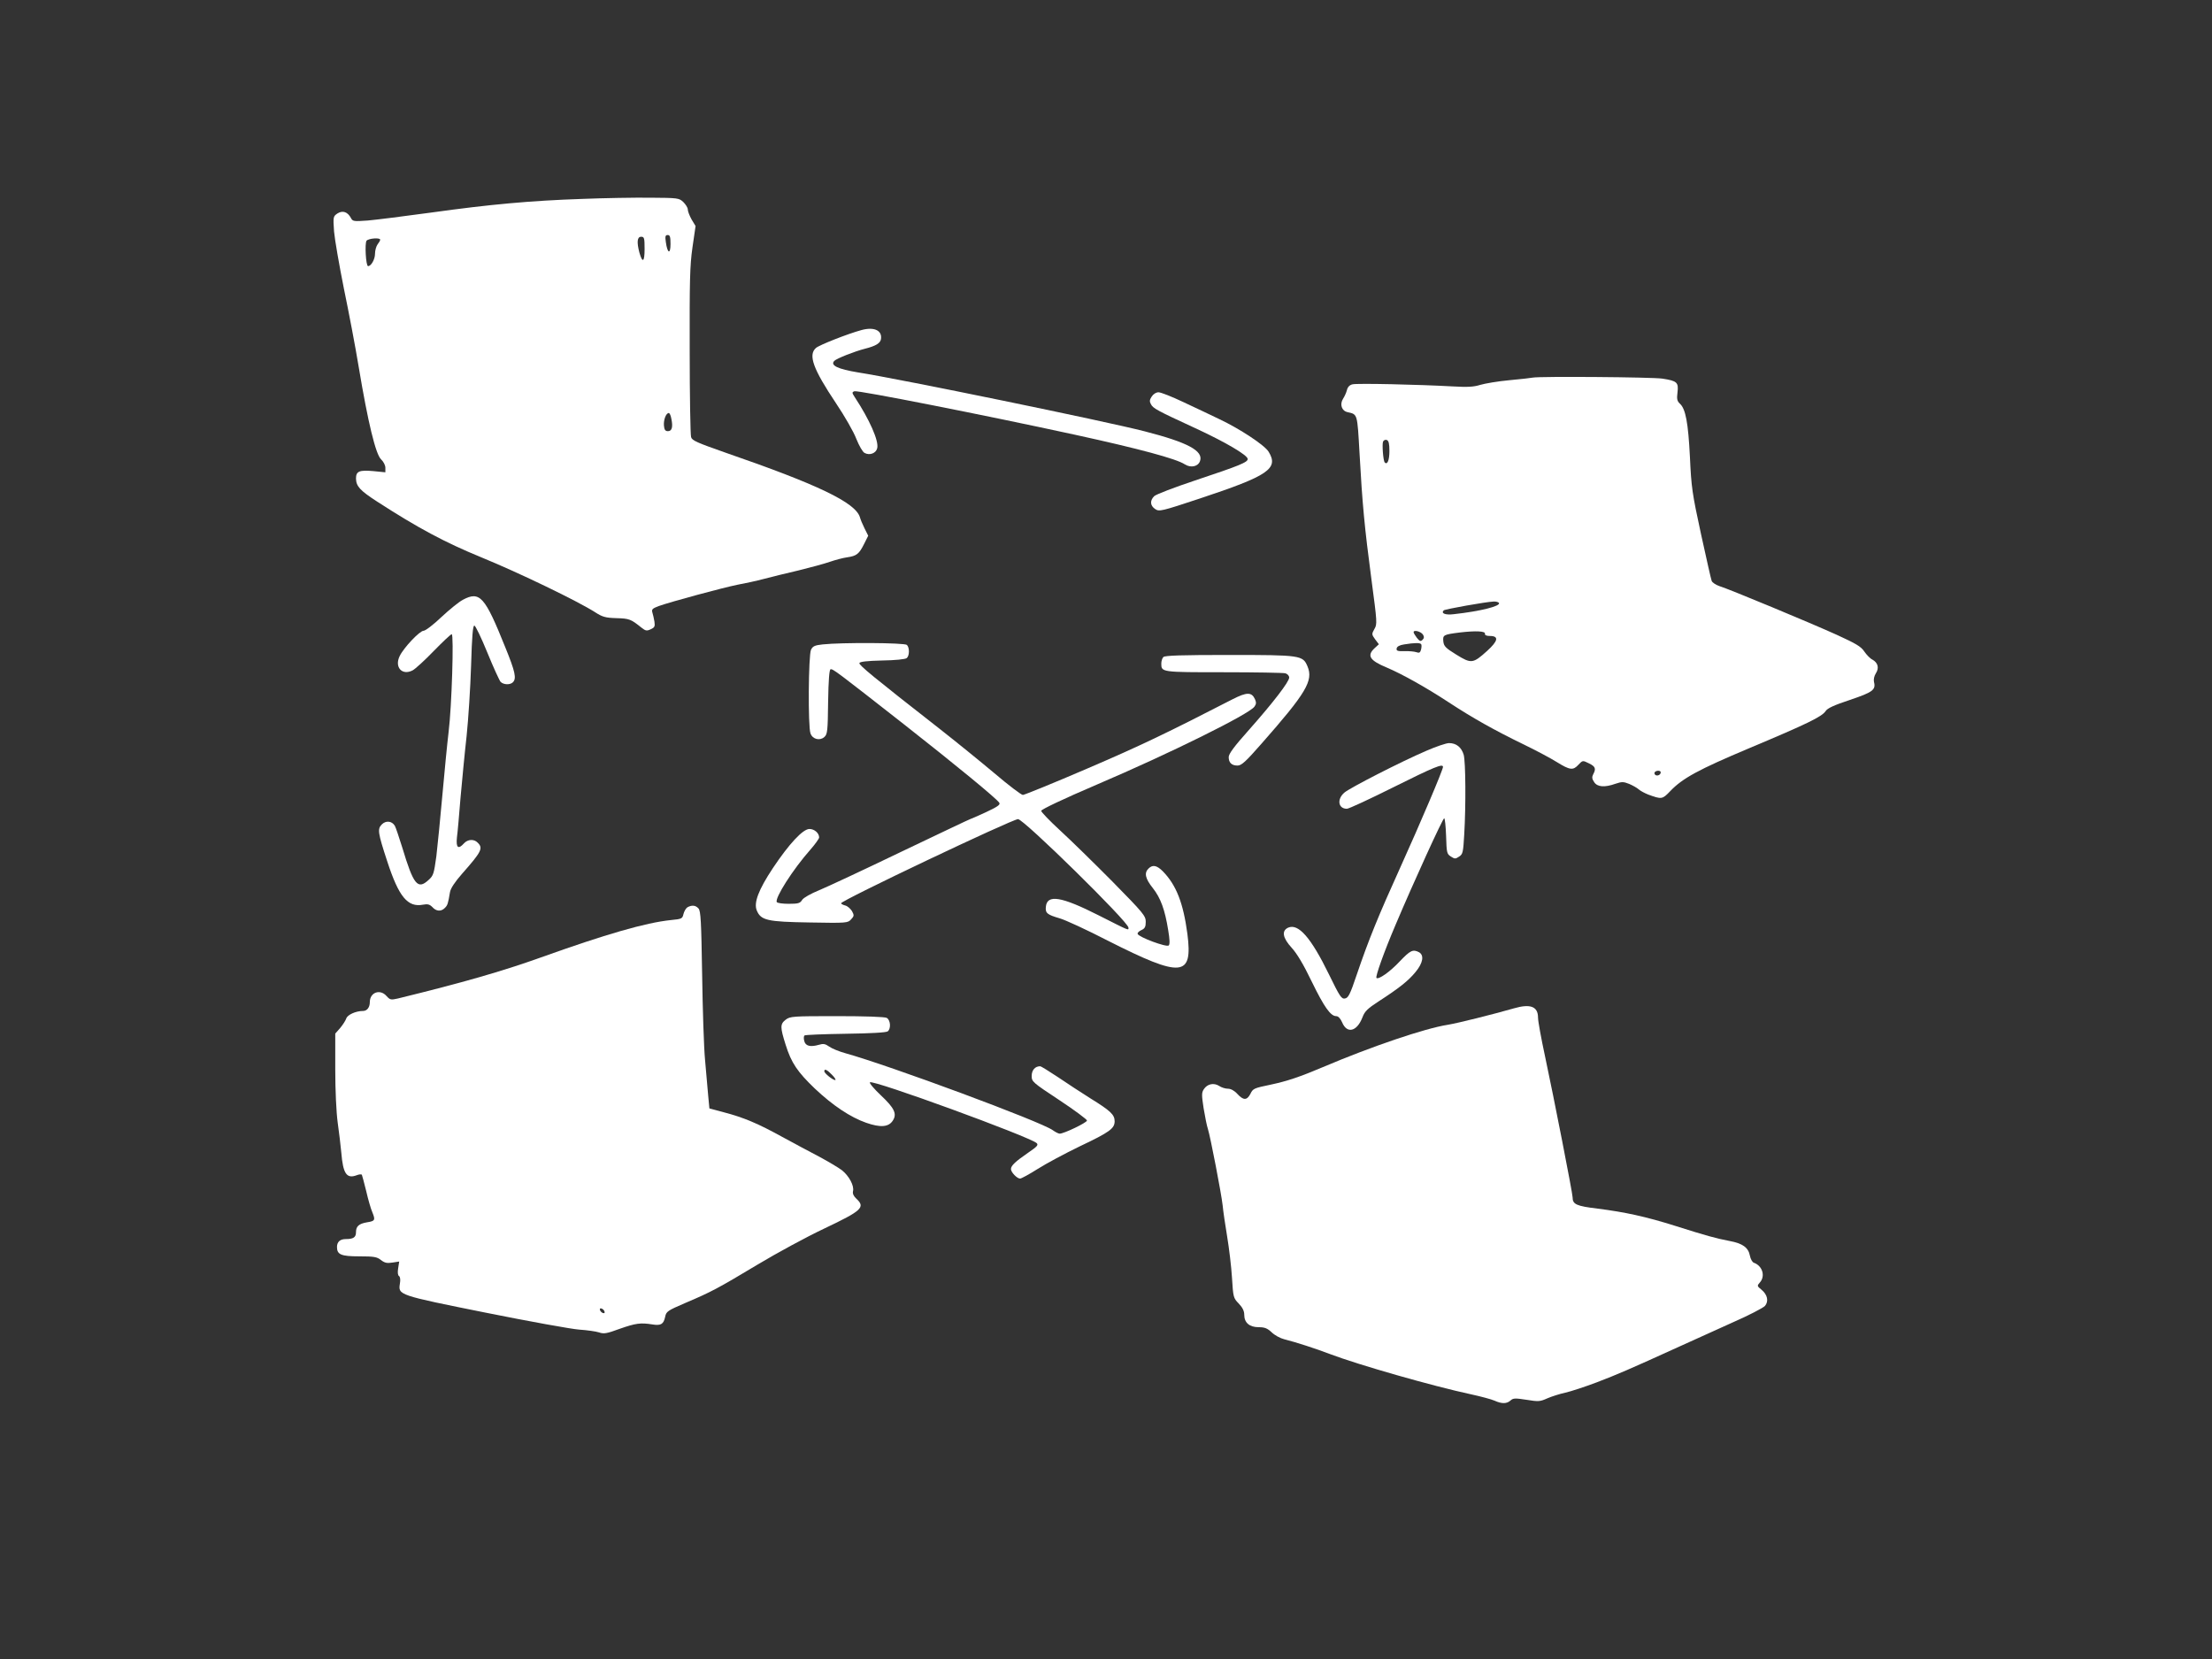
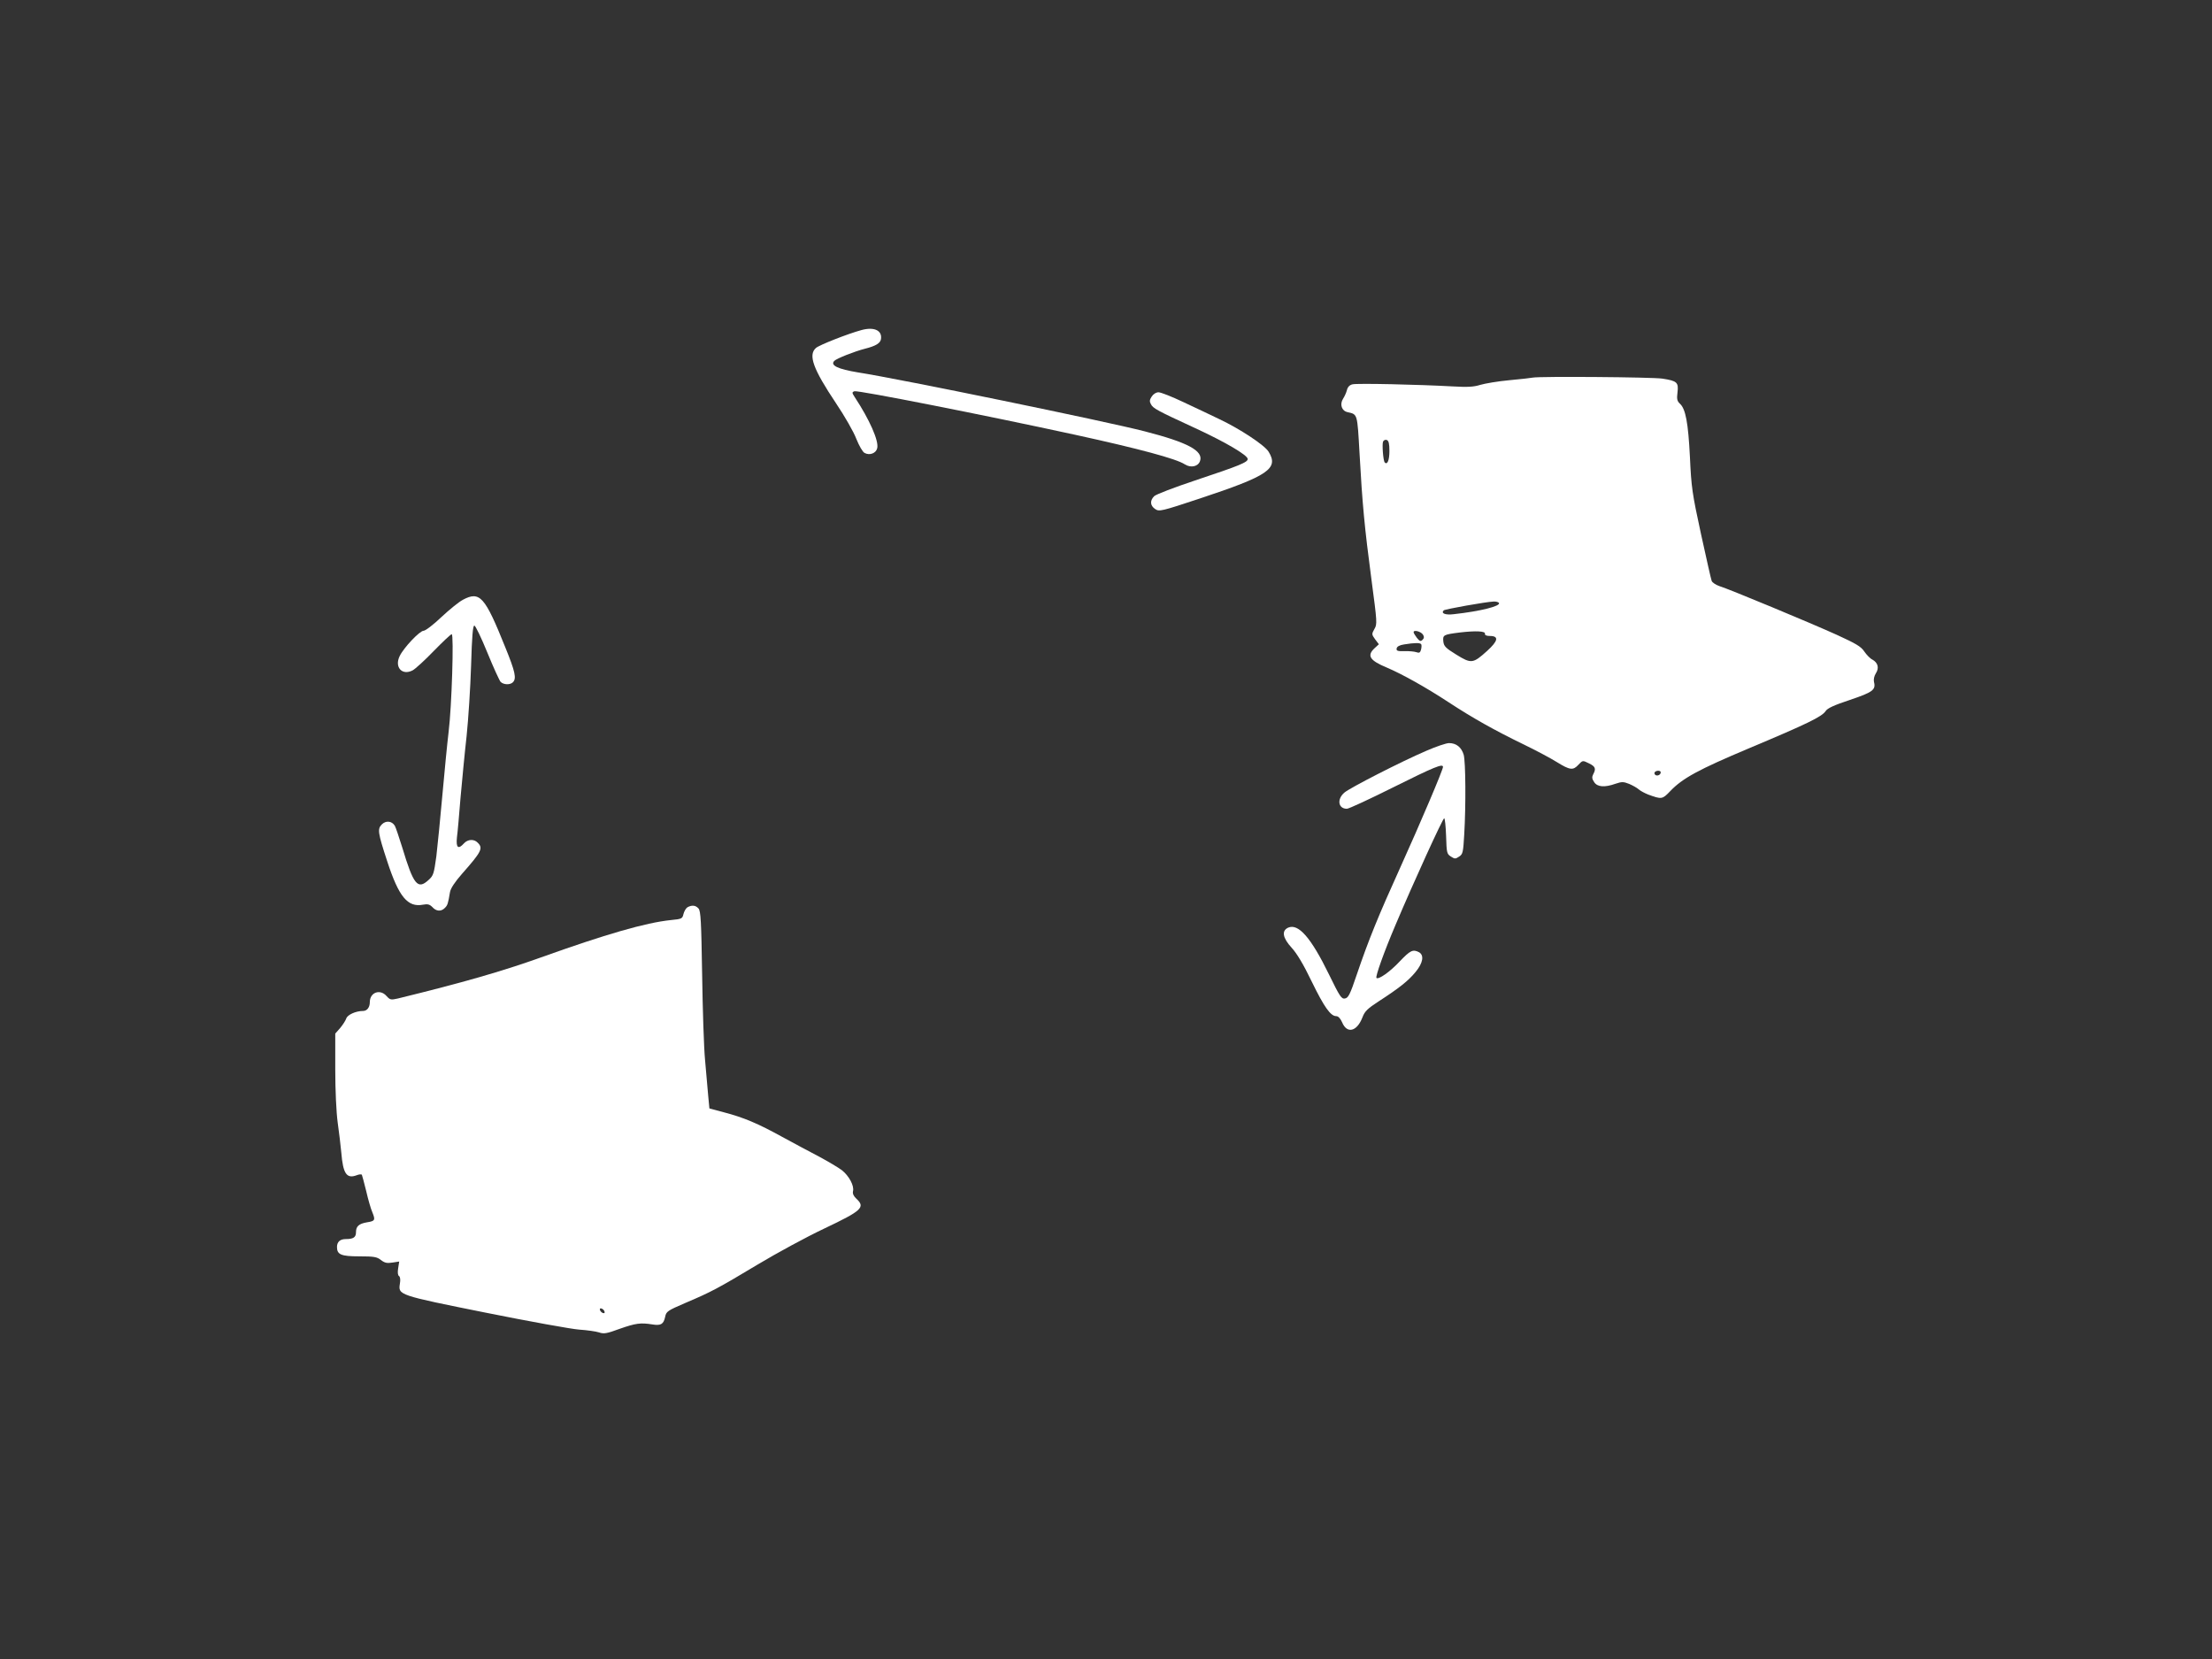
<svg xmlns="http://www.w3.org/2000/svg" version="1.0" width="1280pt" height="960pt" viewBox="0 0 1280 960" preserveAspectRatio="xMidYMid meet">
  <rect x="0" y="0" width="1280" height="960" fill="#333333" stroke="none" />
  <g transform="translate(0,960) scale(0.1,-0.1)" fill="#ffffff" stroke="none">
-     <path d="M3370 8449 c-300 -10 -537 -32 -875 -79 -154 -21 -319 -42 -366 -46 -82 -6 -88 -5 -98 14 -19 36 -48 46 -78 27 -25 -17 -26 -19 -20 -104 4 -47 30 -196 57 -331 28 -135 67 -339 86 -455 53 -318 98 -504 129 -533 14 -13 25 -34 25 -49 l0 -26 -71 7 c-80 7 -99 -1 -99 -43 1 -45 23 -69 120 -132 238 -154 393 -237 605 -324 220 -90 561 -255 659 -318 42 -27 59 -32 123 -34 75 -2 84 -6 145 -55 24 -19 31 -20 54 -9 22 10 25 16 21 44 -3 17 -8 41 -12 53 -5 18 0 23 37 37 70 25 370 106 454 123 44 8 113 23 154 34 41 11 131 33 200 49 69 17 151 39 182 50 32 11 77 23 100 26 55 8 69 19 98 77 l24 48 -21 42 c-12 24 -24 53 -27 65 -26 85 -243 189 -776 373 -168 59 -196 71 -201 91 -4 13 -8 238 -8 499 -1 403 1 494 16 598 l18 124 -23 38 c-12 22 -22 47 -22 58 0 10 -12 29 -26 43 -25 23 -30 24 -192 25 -92 1 -268 -2 -392 -7z m510 -261 c0 -62 -18 -55 -27 11 -5 33 -3 41 11 41 13 0 16 -11 16 -52z m-150 -29 c0 -75 -12 -84 -30 -21 -16 61 -13 92 10 92 18 0 20 -7 20 -71z m-1530 54 c0 -5 -7 -17 -15 -27 -8 -11 -15 -35 -15 -55 0 -31 -22 -71 -40 -71 -13 0 -20 132 -9 147 12 14 79 19 79 6z m1685 -1037 c10 -48 3 -71 -20 -71 -15 0 -21 8 -23 32 -3 33 12 73 28 73 5 0 12 -15 15 -34z" />
    <path d="M4985 7690 c-78 -21 -246 -87 -264 -104 -45 -41 -16 -121 117 -320 49 -73 102 -165 117 -205 16 -40 37 -77 48 -82 29 -16 66 -2 73 27 11 42 -45 167 -130 296 -16 25 -17 28 -2 34 19 7 755 -138 1278 -252 371 -81 586 -139 634 -171 35 -22 77 -13 88 19 21 59 -71 108 -320 172 -224 58 -1416 303 -1659 341 -116 19 -163 41 -137 67 14 14 118 55 177 70 63 16 90 32 93 57 7 49 -40 71 -113 51z" />
    <path d="M8870 7415 c-8 -2 -69 -9 -135 -15 -66 -6 -142 -19 -169 -27 -38 -12 -73 -14 -160 -9 -198 11 -554 19 -580 12 -17 -4 -28 -16 -32 -34 -4 -15 -14 -37 -22 -49 -21 -33 -8 -71 26 -78 58 -13 56 -7 69 -236 16 -292 29 -431 69 -732 33 -248 34 -259 17 -287 -16 -29 -16 -31 4 -59 l22 -29 -25 -23 c-46 -43 -28 -71 71 -112 87 -37 224 -113 355 -199 145 -95 267 -163 433 -244 73 -35 161 -82 196 -104 76 -47 94 -49 125 -15 24 25 24 26 60 8 38 -18 43 -31 25 -64 -8 -16 -7 -26 6 -45 18 -28 60 -32 124 -9 36 12 45 12 78 -1 21 -9 46 -23 56 -32 10 -9 35 -22 55 -30 77 -28 81 -28 126 19 72 76 165 126 457 249 336 141 422 183 443 215 11 17 48 34 141 65 131 44 151 58 139 104 -3 15 1 34 11 50 20 31 12 61 -20 79 -13 6 -34 28 -47 47 -19 29 -49 46 -158 96 -152 69 -626 266 -682 283 -20 7 -39 20 -43 29 -4 9 -31 132 -62 272 -51 235 -56 270 -64 445 -10 199 -25 279 -58 309 -16 15 -19 27 -14 65 7 58 -2 67 -87 80 -57 9 -708 14 -750 6z m-830 -425 c0 -53 -12 -82 -27 -66 -9 9 -16 103 -10 120 4 9 13 13 22 10 11 -5 15 -21 15 -64z m634 -879 c11 -18 -106 -48 -261 -65 -48 -6 -76 4 -59 22 7 7 248 50 288 51 15 1 29 -3 32 -8z m-440 -183 c8 -13 7 -21 -2 -30 -11 -11 -17 -9 -33 11 -10 13 -19 28 -19 33 0 15 42 4 54 -14z m359 5 c-2 -8 8 -13 27 -13 55 0 50 -28 -15 -87 -81 -73 -91 -75 -178 -21 -62 38 -72 49 -75 76 -4 38 1 40 95 52 93 11 149 8 146 -7z m-369 -61 c3 -5 2 -19 -1 -31 -5 -18 -10 -21 -27 -15 -11 4 -43 7 -69 6 -40 -1 -48 2 -45 16 2 11 17 19 43 23 62 10 93 10 99 1z m1386 -741 c0 -14 -18 -23 -30 -16 -6 4 -8 11 -5 16 8 12 35 12 35 0z" />
    <path d="M6665 7306 c-13 -19 -14 -29 -5 -45 12 -24 36 -37 253 -137 176 -81 307 -158 307 -180 0 -19 -43 -37 -304 -124 -120 -40 -227 -81 -237 -91 -26 -26 -24 -55 6 -75 23 -15 34 -13 257 61 398 132 459 173 399 271 -23 38 -167 133 -286 189 -49 24 -143 68 -209 99 -65 31 -129 56 -142 56 -14 0 -30 -10 -39 -24z" />
    <path d="M2678 6129 c-21 -11 -76 -55 -123 -99 -46 -44 -93 -80 -104 -80 -22 0 -115 -98 -138 -146 -32 -65 14 -115 75 -83 15 8 70 58 122 112 52 53 98 97 104 97 13 0 0 -421 -18 -565 -8 -66 -24 -230 -36 -365 -12 -135 -28 -294 -35 -355 -14 -101 -17 -112 -45 -137 -63 -58 -87 -29 -152 187 -19 61 -38 117 -43 126 -17 29 -52 32 -75 9 -27 -27 -24 -47 31 -215 67 -205 118 -267 207 -250 27 5 38 2 54 -14 22 -25 51 -27 72 -5 16 15 19 26 30 92 4 22 28 58 69 105 114 129 124 149 91 181 -21 22 -57 20 -79 -4 -33 -37 -47 -26 -41 33 4 28 13 133 21 232 9 99 24 259 35 355 10 96 22 280 26 408 5 170 10 232 19 232 6 0 40 -70 75 -156 35 -86 70 -162 77 -170 18 -17 55 -18 71 -2 22 22 13 62 -44 202 -118 294 -147 328 -246 275z" />
-     <path d="M4760 5871 c-45 -5 -57 -10 -67 -31 -15 -31 -18 -445 -3 -484 12 -34 54 -44 80 -21 18 16 20 34 22 203 2 127 7 187 14 189 13 4 35 -13 427 -320 299 -235 538 -431 550 -453 6 -11 -12 -23 -78 -54 -48 -22 -89 -40 -91 -40 -3 0 -181 -85 -397 -188 -216 -104 -430 -204 -476 -223 -49 -20 -90 -43 -99 -56 -12 -20 -23 -23 -78 -23 -34 0 -65 4 -69 10 -13 22 93 189 194 303 28 32 51 64 51 71 0 25 -27 49 -56 49 -38 0 -118 -86 -212 -227 -83 -125 -111 -200 -93 -244 24 -58 60 -66 306 -70 215 -4 221 -3 240 18 18 19 18 24 5 48 -9 14 -26 29 -38 32 -13 3 -24 9 -25 13 -3 15 991 487 1024 487 33 0 639 -595 639 -628 0 -17 10 -21 -172 71 -217 110 -299 123 -306 50 -4 -37 8 -46 80 -67 32 -9 158 -67 280 -130 427 -216 491 -210 459 40 -24 179 -64 282 -142 362 -35 35 -59 40 -83 16 -26 -25 -19 -58 25 -113 45 -57 70 -125 89 -244 9 -54 10 -81 3 -88 -12 -12 -174 48 -180 67 -2 6 8 16 22 22 20 9 25 19 25 48 0 34 -13 50 -192 232 -106 107 -242 240 -303 296 -60 55 -110 107 -110 114 0 8 128 69 320 151 426 182 883 408 914 452 11 15 11 25 3 43 -19 42 -47 42 -131 -1 -373 -192 -533 -269 -841 -401 -195 -84 -363 -152 -371 -152 -9 0 -83 56 -164 125 -81 68 -224 184 -317 257 -384 300 -469 370 -465 381 2 8 43 13 132 15 74 1 134 7 142 14 16 13 17 60 1 76 -13 13 -377 15 -488 3z" />
-     <path d="M6732 5798 c-7 -7 -12 -24 -12 -38 0 -50 1 -50 360 -50 184 0 345 -3 358 -6 12 -4 22 -14 22 -25 0 -24 -93 -145 -234 -304 -83 -93 -116 -137 -116 -156 0 -32 17 -49 51 -49 23 0 48 23 140 128 257 292 300 363 265 446 -27 64 -38 66 -454 66 -273 0 -371 -3 -380 -12z" />
    <path d="M8255 5256 c-147 -63 -440 -213 -475 -242 -45 -38 -37 -94 14 -94 11 0 132 56 270 125 235 117 286 138 286 117 0 -17 -130 -323 -245 -577 -130 -287 -185 -422 -254 -625 -39 -116 -49 -135 -69 -138 -20 -3 -30 13 -92 140 -104 213 -177 296 -236 270 -39 -18 -32 -59 20 -116 30 -32 70 -99 116 -195 73 -150 110 -201 142 -201 12 0 24 -13 34 -35 28 -69 86 -55 118 28 13 35 30 51 93 92 119 77 172 119 214 170 44 53 51 98 20 115 -35 18 -50 11 -111 -53 -57 -61 -123 -107 -135 -96 -7 8 44 151 110 306 107 253 274 618 282 618 4 0 9 -46 11 -102 3 -97 4 -104 27 -119 23 -15 27 -15 48 -1 22 14 24 25 30 129 10 171 8 418 -3 460 -13 44 -43 68 -85 68 -16 0 -75 -20 -130 -44z" />
    <path d="M3978 4350 c-9 -6 -19 -23 -23 -39 -6 -27 -10 -29 -72 -35 -147 -15 -378 -82 -755 -217 -224 -80 -450 -145 -826 -237 -40 -9 -45 -8 -65 14 -37 43 -97 22 -97 -35 0 -30 -16 -51 -39 -51 -42 0 -90 -22 -97 -43 -4 -12 -20 -37 -35 -55 l-29 -33 0 -207 c0 -121 6 -249 14 -307 8 -55 17 -134 21 -175 10 -122 31 -152 88 -131 15 6 28 7 31 3 2 -4 13 -46 25 -94 11 -48 27 -104 36 -124 18 -44 15 -50 -31 -57 -47 -8 -64 -23 -64 -57 0 -30 -15 -40 -59 -40 -33 0 -51 -16 -51 -46 0 -44 24 -54 129 -54 85 0 102 -3 125 -21 22 -17 35 -20 67 -15 l39 6 -6 -39 c-4 -24 -2 -41 5 -45 7 -5 9 -22 5 -44 -10 -66 -11 -66 497 -168 254 -51 497 -95 541 -98 44 -3 95 -10 114 -16 28 -10 45 -7 121 21 91 32 120 36 188 25 49 -8 65 1 74 44 6 31 14 36 116 80 151 64 190 85 420 223 110 66 283 160 385 208 219 104 239 123 185 173 -16 15 -22 29 -19 43 8 31 -23 89 -65 122 -20 15 -79 50 -131 78 -52 27 -149 79 -215 115 -138 76 -222 112 -338 142 l-82 22 -7 74 c-4 41 -12 134 -18 205 -7 72 -14 294 -17 495 -5 309 -8 368 -21 383 -17 19 -38 21 -64 7z m-480 -2339 c3 -8 -1 -12 -9 -9 -7 2 -15 10 -17 17 -3 8 1 12 9 9 7 -2 15 -10 17 -17z" />
-     <path d="M8760 3765 c-122 -35 -322 -85 -382 -95 -131 -20 -443 -126 -723 -245 -132 -56 -206 -81 -300 -101 -100 -21 -104 -22 -120 -55 -20 -37 -40 -37 -75 1 -17 19 -38 30 -54 30 -15 0 -38 7 -51 16 -31 20 -69 12 -89 -19 -13 -20 -13 -33 -1 -111 8 -49 19 -103 25 -120 14 -44 77 -370 85 -441 3 -33 15 -114 26 -180 11 -66 24 -173 28 -238 7 -114 8 -118 39 -150 22 -23 32 -43 32 -65 0 -46 30 -72 84 -72 34 0 49 -6 74 -29 17 -17 50 -35 74 -41 65 -16 185 -55 263 -85 166 -63 596 -186 820 -234 55 -12 115 -28 133 -36 42 -19 71 -19 93 1 15 14 27 14 92 4 68 -11 78 -11 120 8 25 11 72 26 104 33 32 7 114 34 183 60 120 46 181 72 480 208 74 34 212 96 305 138 94 41 178 85 188 96 23 27 15 65 -20 94 -26 21 -26 23 -10 41 34 37 16 97 -34 115 -9 3 -19 21 -23 41 -9 47 -42 71 -118 85 -79 15 -136 31 -313 87 -171 54 -292 80 -449 100 -125 15 -146 25 -146 66 0 23 -108 575 -160 818 -22 102 -40 201 -40 221 0 65 -44 82 -140 54z" />
-     <path d="M4546 3699 c-32 -25 -32 -43 0 -144 33 -106 69 -158 169 -254 105 -99 206 -166 297 -198 83 -29 130 -25 154 12 26 39 10 73 -69 147 -39 37 -68 71 -63 75 16 17 925 -315 965 -352 11 -11 2 -20 -49 -55 -74 -51 -100 -75 -100 -95 0 -18 35 -55 53 -55 7 0 53 25 102 56 49 31 159 90 244 131 173 82 201 103 201 145 0 38 -25 61 -140 132 -52 33 -137 88 -188 123 -51 34 -98 63 -103 63 -29 0 -49 -22 -49 -56 0 -33 4 -37 160 -140 88 -58 160 -112 160 -118 0 -12 -133 -76 -158 -76 -7 0 -25 9 -40 20 -67 49 -943 374 -1202 446 -36 10 -77 27 -92 38 -23 16 -34 18 -60 10 -49 -14 -77 -7 -84 22 -4 14 -3 28 1 32 3 4 111 8 238 10 145 2 236 7 244 14 20 16 16 66 -6 78 -12 6 -122 10 -289 10 -257 0 -270 -1 -296 -21z m269 -319 c16 -16 24 -30 18 -30 -14 0 -63 39 -63 51 0 17 16 9 45 -21z" />
  </g>
</svg>